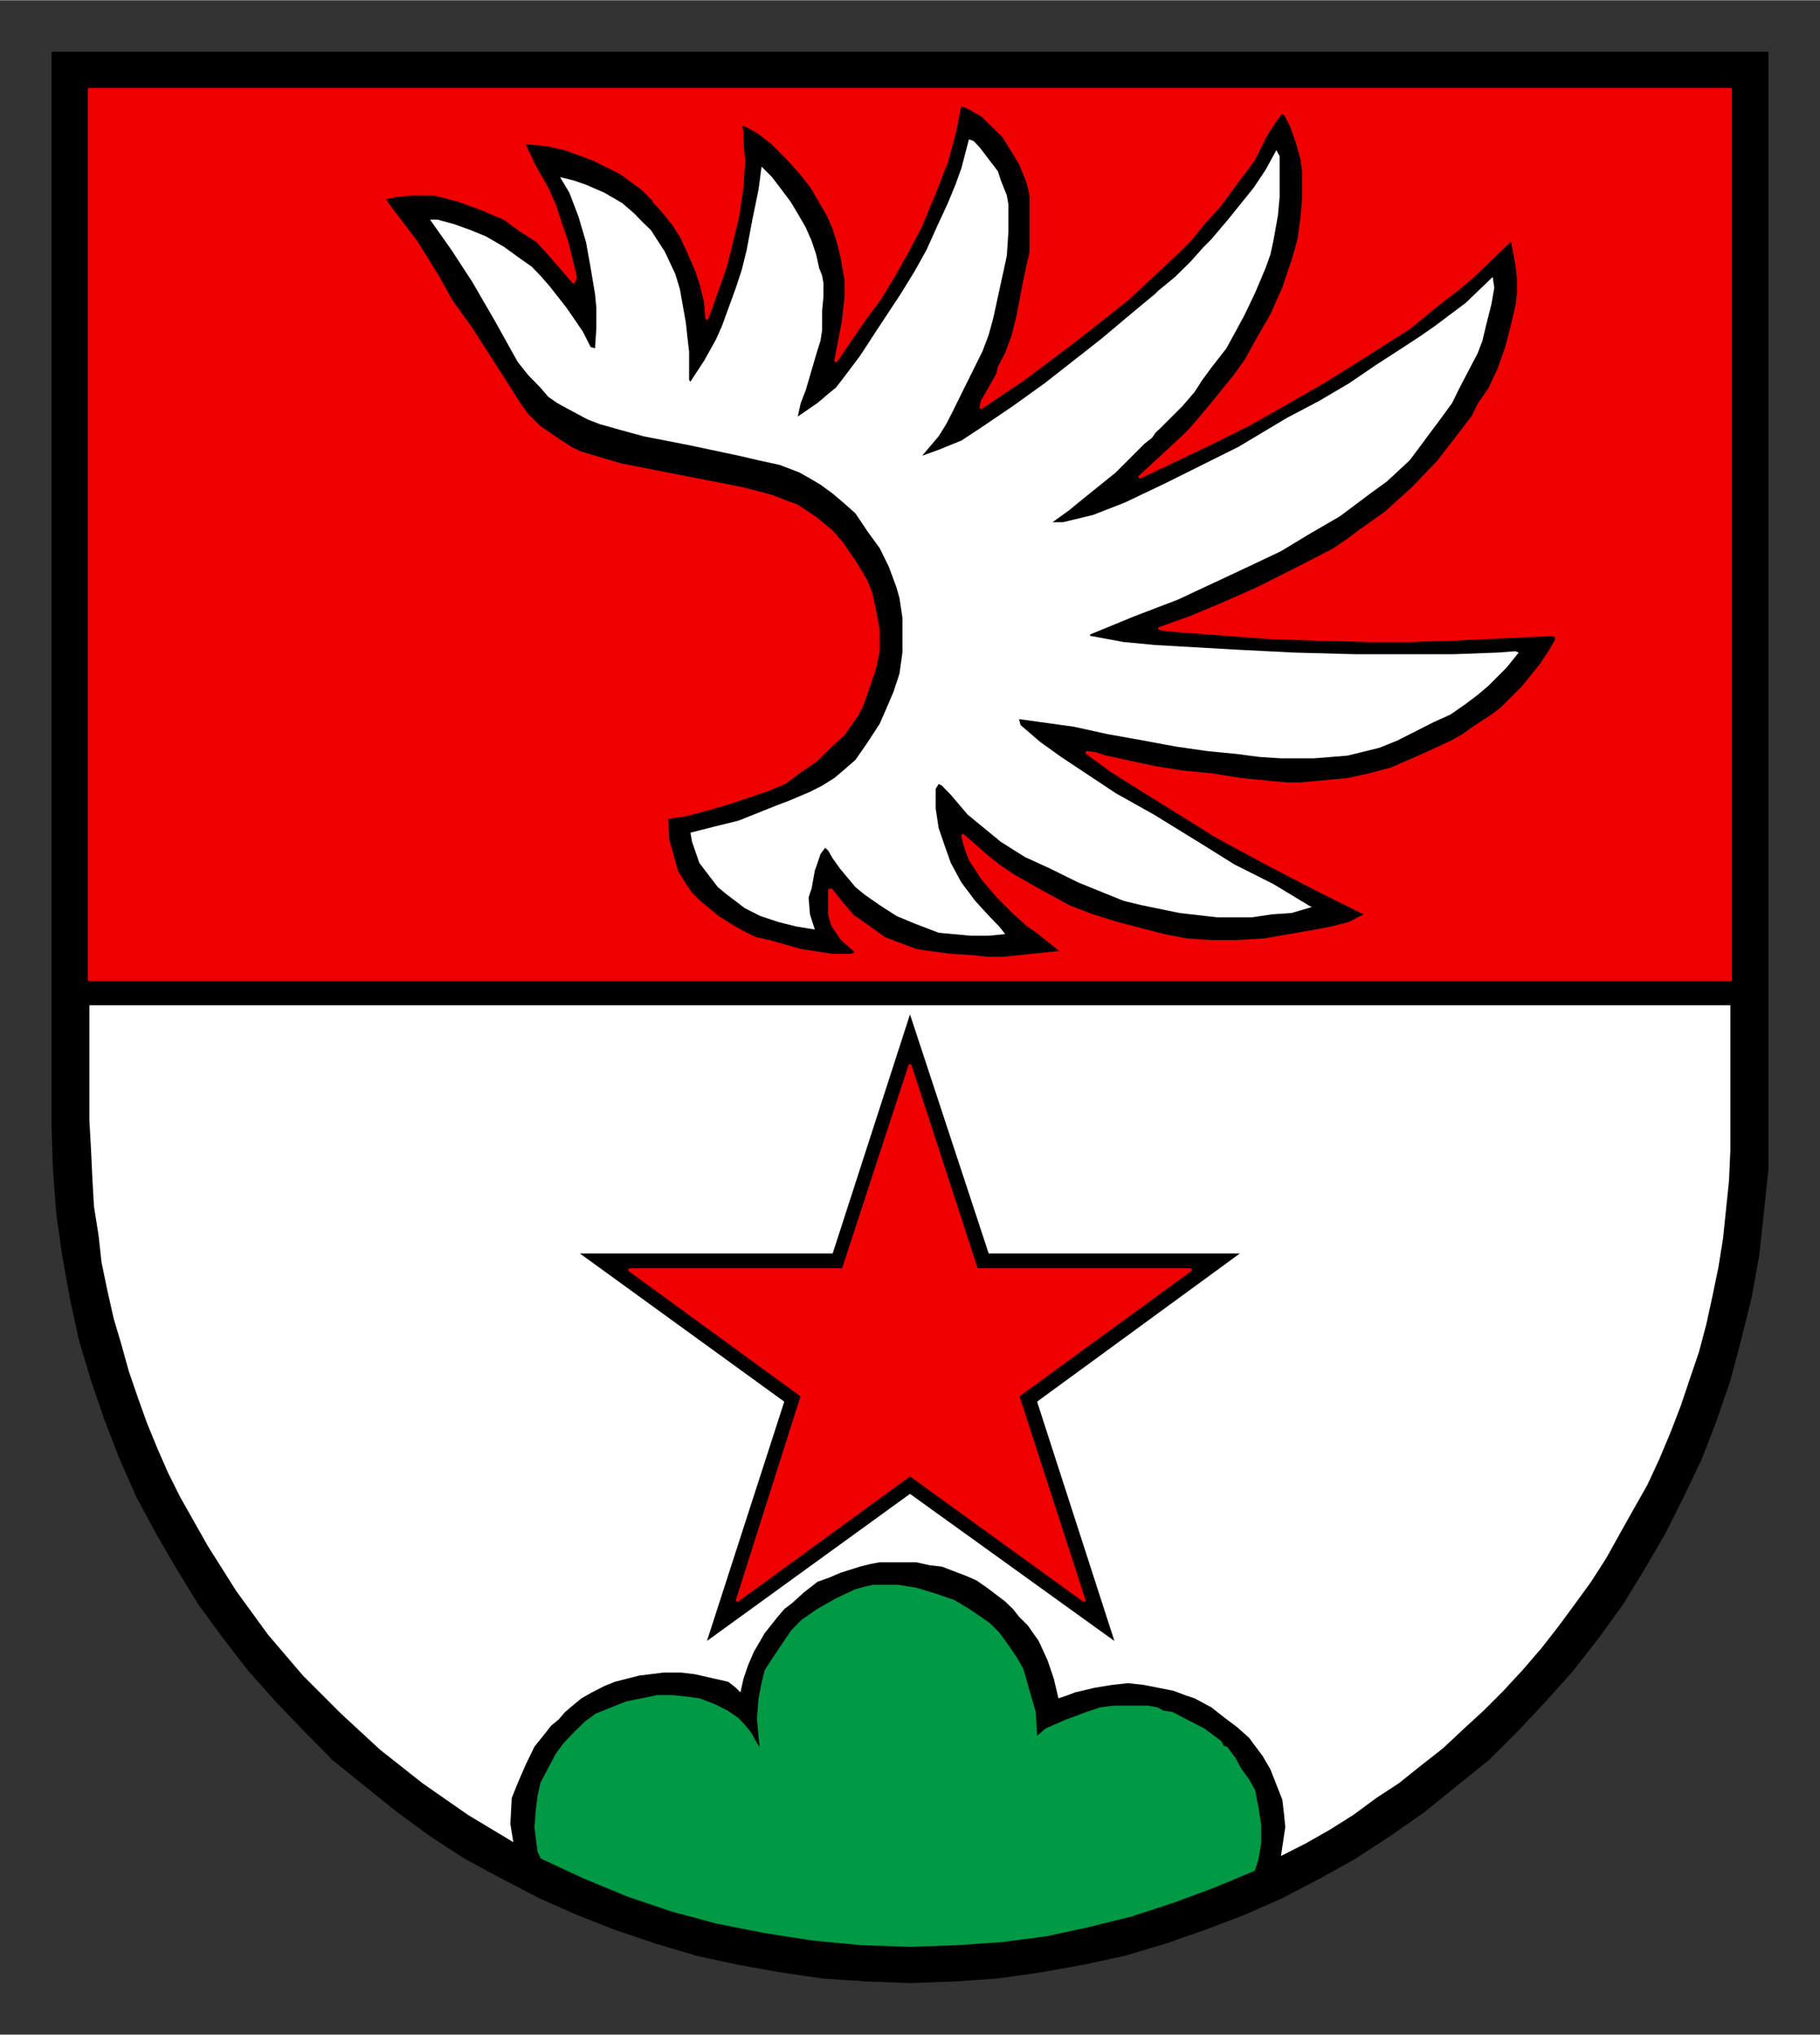
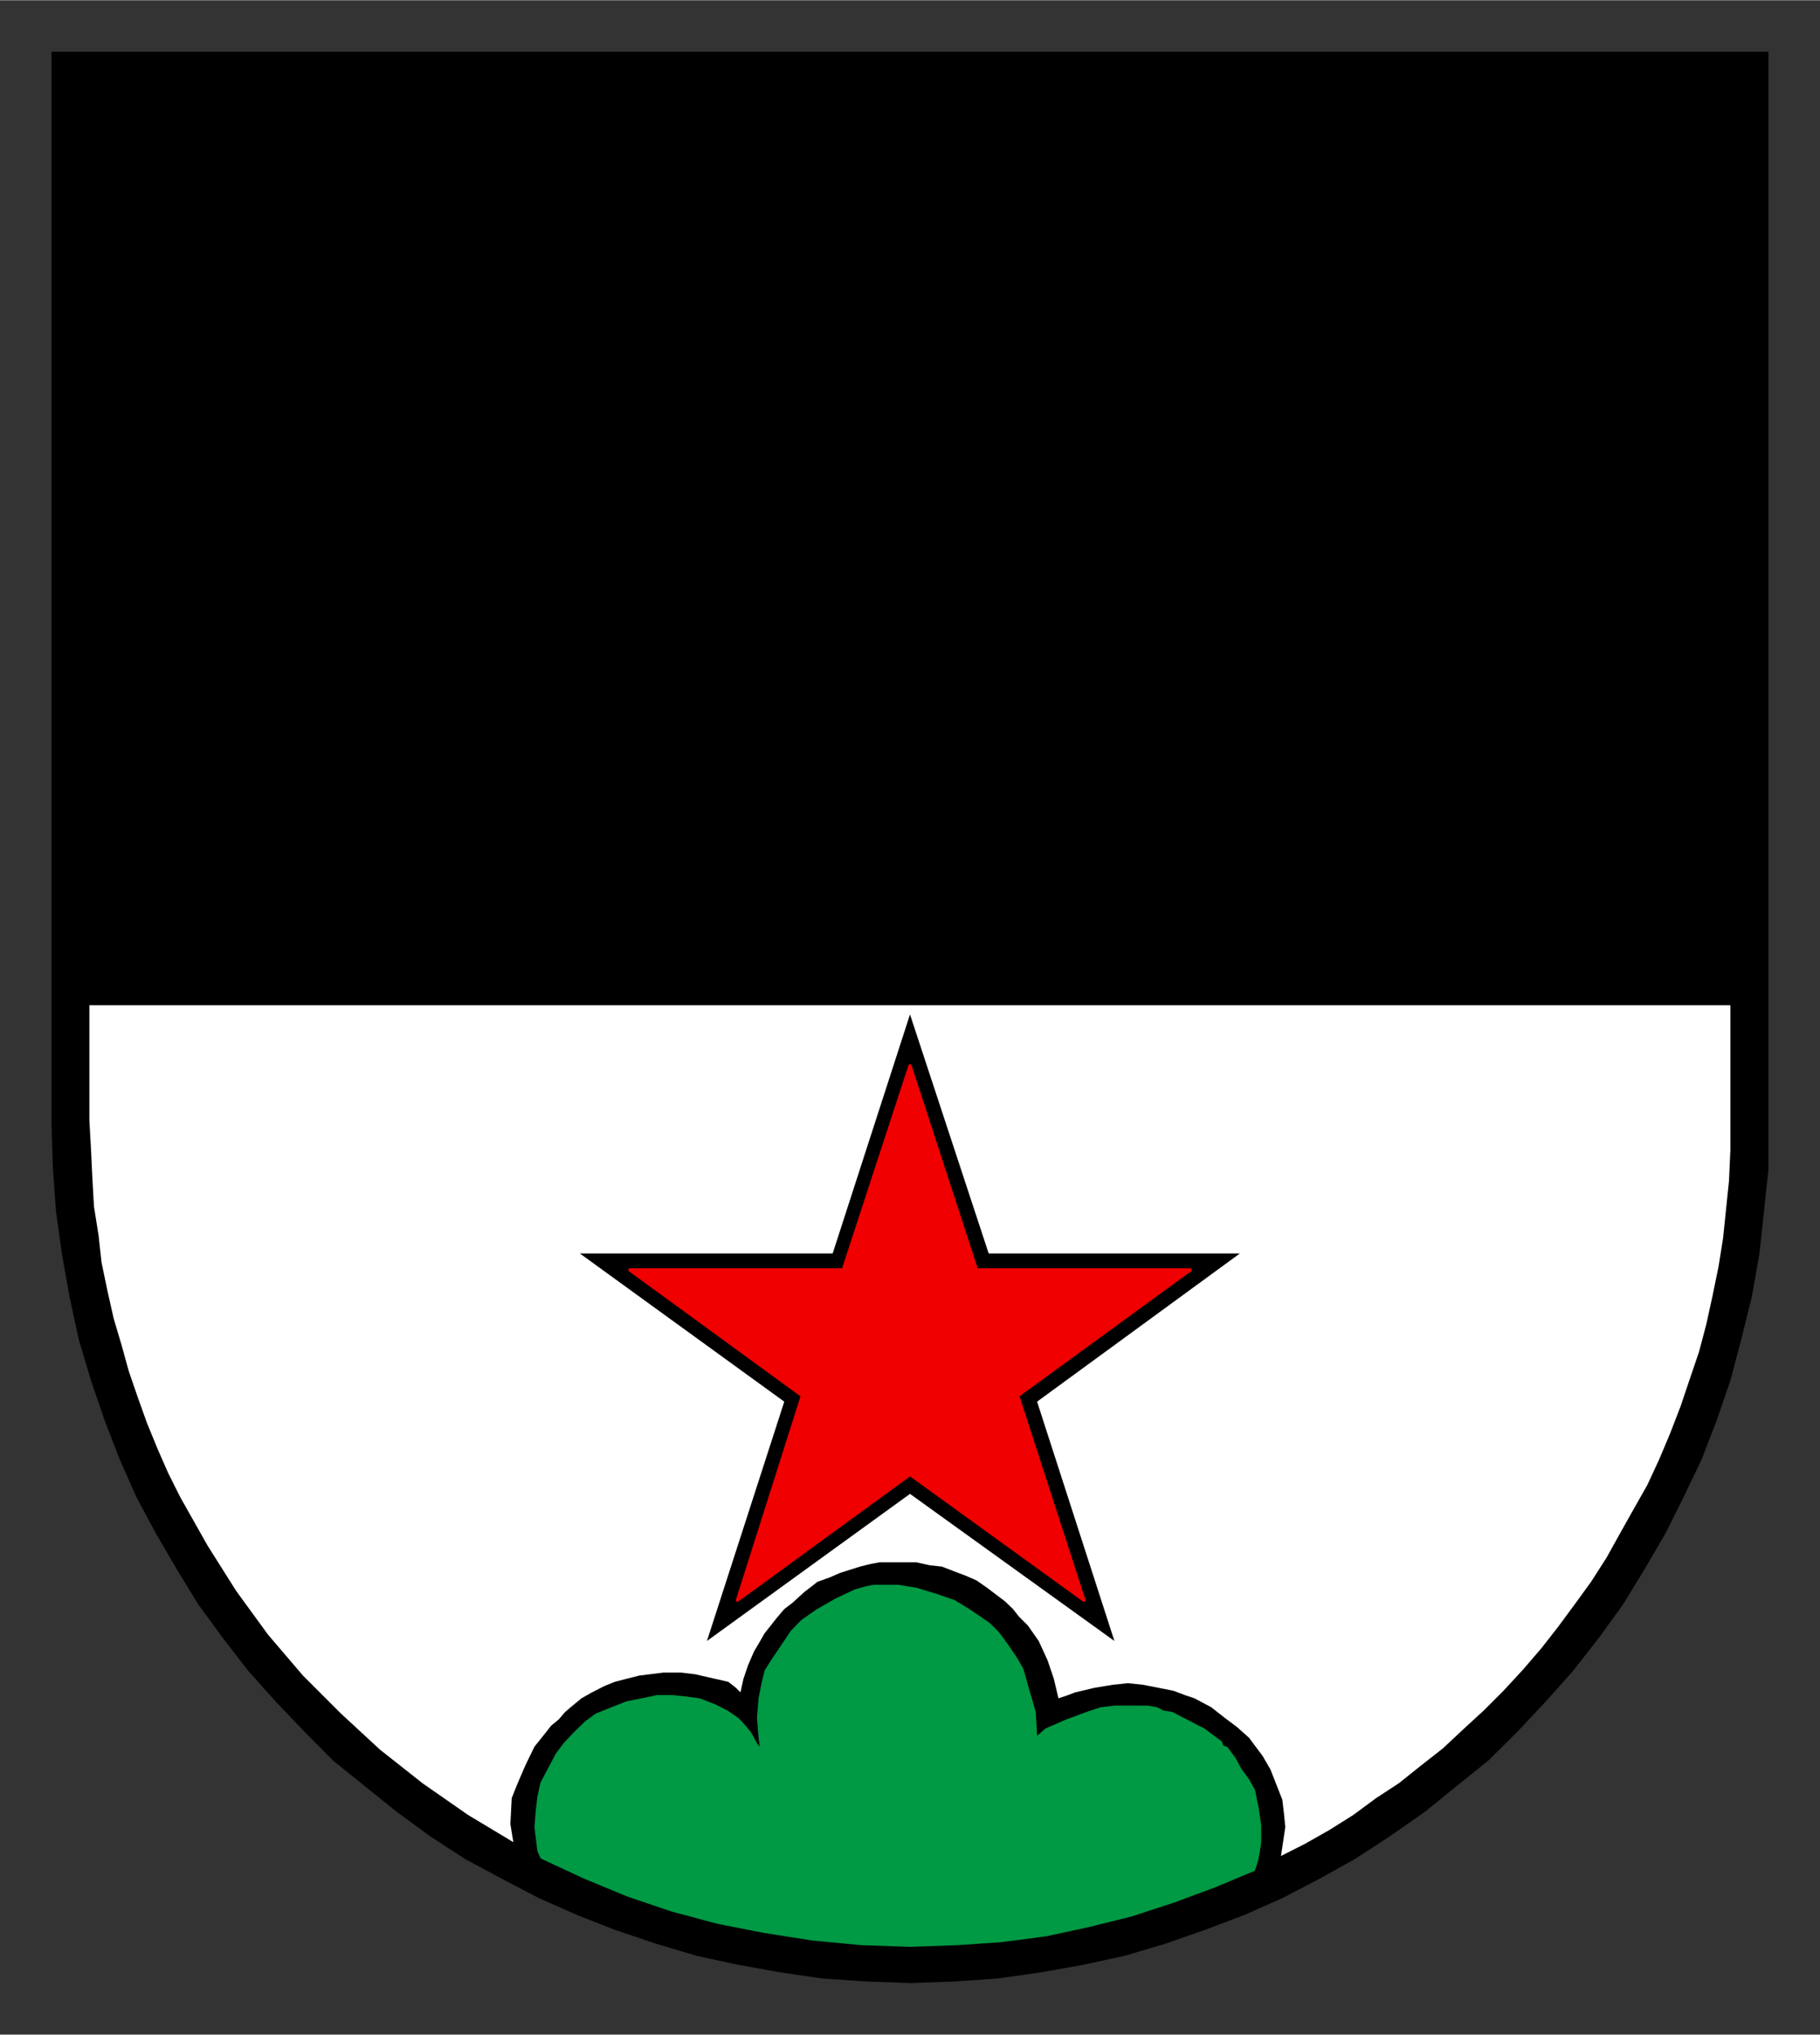
<svg xmlns="http://www.w3.org/2000/svg" version="1.0" width="687" height="768" viewBox="-2.381 -2.381 84.138 94.038" id="svg7163">
  <rect x="-2.381" y="-2.381" width="84.138" height="94.038" fill="#333333" stroke="none" />
  <defs id="defs7165">
    <clipPath id="clipPath5087">
      <path d="M 354.48,210.24 L 418.19,210.24 L 418.19,138.6 L 354.48,138.6 L 354.48,210.24 z" id="path5089" />
    </clipPath>
    <clipPath id="clipPath5099">
      <path d="M 354.48,210.24 L 418.19,210.24 L 418.19,138.6 L 354.48,138.6 L 354.48,210.24 z" id="path5101" />
    </clipPath>
  </defs>
  <g transform="translate(-594.598,-107.725)" id="layer1">
    <g transform="matrix(1.25,0,0,1.25,151.361,-65.663)" clip-path="url(#clipPath5087)" id="g5085">
      <g id="g5091">
        <path d="M 354.59,138.71 L 418.09,138.71 L 418.09,178.39 L 418.09,178.39 L 418.09,180.01 L 417.92,181.63 L 417.75,183.2 L 417.47,184.77 L 417.08,186.34 L 416.68,187.85 L 416.18,189.31 L 415.62,190.76 L 414.95,192.16 L 414.28,193.5 L 413.5,194.84 L 412.71,196.13 L 411.82,197.36 L 410.86,198.59 L 409.85,199.72 L 408.8,200.84 L 407.73,201.9 L 406.55,202.85 L 405.38,203.8 L 404.09,204.7 L 402.8,205.54 L 401.51,206.26 L 400.11,206.99 L 398.71,207.61 L 397.26,208.16 L 395.8,208.67 L 394.29,209.12 L 392.77,209.45 L 391.21,209.73 L 389.59,209.96 L 388.02,210.07 L 386.34,210.13 L 386.34,210.13 L 384.71,210.07 L 383.09,209.96 L 381.52,209.73 L 379.96,209.45 L 378.44,209.12 L 376.93,208.67 L 375.42,208.16 L 374.02,207.61 L 372.62,206.99 L 371.22,206.26 L 369.88,205.54 L 368.59,204.7 L 367.36,203.8 L 366.18,202.85 L 365,201.9 L 363.95,200.84 L 362.88,199.72 L 361.87,198.59 L 360.92,197.36 L 360.02,196.13 L 359.23,194.84 L 358.45,193.5 L 357.73,192.16 L 357.11,190.76 L 356.55,189.31 L 356.05,187.85 L 355.6,186.34 L 355.26,184.77 L 354.98,183.2 L 354.76,181.63 L 354.64,180.01 L 354.59,178.39 L 354.59,138.71 z" id="path5093" style="fill:#000000;fill-opacity:1;fill-rule:evenodd;stroke:none" />
      </g>
    </g>
    <g transform="matrix(1.25,0,0,1.25,151.361,-65.663)" clip-path="url(#clipPath5099)" id="g5097">
      <path d="M 393.9,197.48 L 391.04,188.63 L 398.54,183.15 L 389.25,183.15 L 386.34,174.31 L 383.48,183.15 L 374.13,183.15 L 381.69,188.63 L 378.83,197.48 L 386.34,192.04 L 393.9,197.48 z M 400.06,205.43 L 400.06,205.43 L 400.22,204.36 L 400.22,204.36 L 400.17,203.86 L 400.11,203.35 L 400.11,203.35 L 399.67,202.23 L 399.67,202.23 L 399.38,201.73 L 399.05,201.29 L 399.05,201.29 L 398.88,201.06 L 398.88,201.06 L 398.43,200.66 L 397.99,200.33 L 397.99,200.33 L 397.48,199.93 L 396.86,199.6 L 396.86,199.6 L 396.53,199.49 L 396.53,199.49 L 396.08,199.32 L 396.08,199.32 L 395.52,199.21 L 394.96,199.1 L 394.4,199.04 L 393.84,199.1 L 393.84,199.1 L 393.17,199.21 L 392.45,199.38 L 392.45,199.38 L 392.16,199.49 L 391.83,199.6 L 391.83,199.6 L 391.66,198.88 L 391.43,198.2 L 391.1,197.48 L 390.7,196.91 L 390.7,196.91 L 390.37,196.58 L 390.37,196.58 L 390.15,196.3 L 389.86,196.02 L 389.86,196.02 L 389.2,195.52 L 388.8,195.24 L 388.41,195.07 L 388.41,195.07 L 387.96,194.9 L 387.52,194.73 L 387.52,194.73 L 387.07,194.68 L 387.07,194.68 L 386.57,194.57 L 386.57,194.57 L 385.22,194.57 L 385.22,194.57 L 384.89,194.63 L 384.49,194.73 L 383.76,194.96 L 383.76,194.96 L 383.37,195.13 L 382.92,195.29 L 382.92,195.29 L 382.42,195.68 L 382.42,195.68 L 381.98,196.08 L 381.98,196.08 L 381.69,196.3 L 381.41,196.63 L 380.96,197.2 L 380.96,197.2 L 380.8,197.48 L 380.8,197.48 L 380.57,197.87 L 380.57,197.87 L 380.35,198.38 L 380.35,198.38 L 380.18,198.88 L 380.07,199.38 L 380.07,199.38 L 379.9,199.21 L 379.62,198.99 L 379.62,198.99 L 378.39,198.71 L 378.39,198.71 L 377.89,198.65 L 377.89,198.65 L 377.55,198.65 L 377.21,198.65 L 377.21,198.65 L 376.32,198.76 L 375.42,198.99 L 375.03,199.15 L 374.58,199.38 L 374.19,199.6 L 373.85,199.88 L 373.85,199.88 L 373.58,200.11 L 373.35,200.38 L 373.35,200.38 L 373.07,200.61 L 372.85,200.89 L 372.85,200.89 L 372.45,201.39 L 372.12,202.07 L 371.83,202.74 L 371.61,203.29 L 371.61,203.29 L 371.56,204.25 L 371.56,204.25 L 371.67,204.92 L 371.67,204.92 L 369.99,203.91 L 368.31,202.74 L 366.74,201.5 L 365.29,200.16 L 363.89,198.76 L 362.6,197.25 L 361.42,195.63 L 360.36,193.95 L 359.35,192.16 L 358.9,191.26 L 358.51,190.37 L 358.12,189.42 L 357.78,188.47 L 357.45,187.51 L 357.17,186.5 L 356.89,185.56 L 356.66,184.54 L 356.44,183.48 L 356.33,182.48 L 356.16,181.41 L 356.1,180.35 L 356.05,179.29 L 355.99,178.22 L 355.99,173.97 L 416.68,173.97 L 416.68,178.22 L 416.68,178.22 L 416.68,179.34 L 416.63,180.46 L 416.52,181.52 L 416.41,182.59 L 416.24,183.65 L 416.02,184.72 L 415.79,185.77 L 415.52,186.79 L 415.18,187.79 L 414.84,188.8 L 414.45,189.81 L 414.05,190.76 L 413.61,191.71 L 413.1,192.61 L 412.6,193.5 L 412.1,194.4 L 411.53,195.29 L 410.92,196.13 L 410.3,196.97 L 409.69,197.75 L 409.01,198.54 L 408.29,199.32 L 407.56,200.05 L 406.83,200.72 L 406.05,201.45 L 405.26,202.07 L 404.42,202.74 L 403.58,203.29 L 402.74,203.91 L 401.85,204.47 L 400.95,204.98 L 400.06,205.43 L 400.06,205.43 z" id="path5103" style="fill:#ffffff;fill-opacity:1;fill-rule:evenodd;stroke:none" />
-       <path d="M 389.86,171.34 L 389.86,171.34 L 389.25,171.4 L 388.58,171.4 L 388.58,171.4 L 387.4,171.29 L 387.4,171.29 L 386.51,170.95 L 385.84,170.67 L 385.22,170.27 L 385.22,170.27 L 384.66,169.88 L 384.32,169.6 L 384.32,169.6 L 383.76,168.93 L 383.48,168.54 L 383.32,168.26 L 383.32,168.26 L 383.26,168.2 L 383.2,168.15 L 383.2,168.15 L 383.03,168.38 L 383.03,168.38 L 382.92,168.71 L 382.82,168.99 L 382.7,169.66 L 382.7,169.66 L 382.64,169.83 L 382.59,169.99 L 382.59,169.99 L 382.64,170.61 L 382.82,171.17 L 382.82,171.17 L 382.14,171.06 L 381.46,170.89 L 380.8,170.67 L 380.23,170.38 L 380.23,170.38 L 379.57,169.88 L 379.57,169.88 L 379.23,169.6 L 379.23,169.6 L 378.55,168.71 L 378.55,168.71 L 378.28,167.93 L 378.28,167.93 L 378.22,167.59 L 378.22,167.59 L 379.12,167.36 L 379.57,167.25 L 380.01,167.14 L 380.01,167.14 L 381.41,166.58 L 381.41,166.58 L 381.86,166.41 L 382.64,166.08 L 383.09,165.85 L 383.54,165.57 L 383.93,165.24 L 384.32,164.9 L 384.32,164.9 L 384.71,164.34 L 385,163.9 L 385,163.9 L 385.22,163.56 L 385.44,163.06 L 385.73,162.38 L 385.95,161.71 L 385.95,161.71 L 386.06,160.93 L 386.06,160.31 L 386.06,160.31 L 386.06,159.64 L 385.95,158.91 L 385.95,158.91 L 385.84,158.52 L 385.84,158.52 L 385.55,157.74 L 385.22,157.07 L 384.77,156.45 L 384.32,155.78 L 384.32,155.78 L 383.87,155.38 L 383.48,155.05 L 383.03,154.72 L 383.03,154.72 L 382.64,154.49 L 382.25,154.27 L 381.52,153.99 L 380.74,153.82 L 380.01,153.65 L 380.01,153.65 L 378.17,153.26 L 378.17,153.26 L 376.48,152.93 L 375.64,152.7 L 374.86,152.48 L 374.86,152.48 L 374.42,152.31 L 374.42,152.31 L 373.69,151.92 L 373.29,151.7 L 372.96,151.47 L 372.96,151.47 L 372.67,151.13 L 372.67,151.13 L 372.23,150.68 L 371.83,150.18 L 371.83,150.18 L 370.99,148.67 L 370.15,147.22 L 370.15,147.22 L 369.38,146.04 L 368.59,144.92 L 368.59,144.92 L 368.87,144.92 L 368.87,144.92 L 369.49,145.09 L 370.1,145.31 L 370.1,145.31 L 370.66,145.54 L 370.66,145.54 L 371.33,145.93 L 371.95,146.38 L 371.95,146.38 L 372.34,146.65 L 372.34,146.65 L 372.67,146.99 L 373.01,147.38 L 373.63,148.17 L 373.63,148.17 L 373.9,148.56 L 373.9,148.56 L 374.24,149.06 L 374.53,149.63 L 374.53,149.63 L 374.69,149.68 L 374.69,149.68 L 374.74,148.95 L 374.74,148.17 L 374.74,148.17 L 374.69,147.66 L 374.69,147.66 L 374.53,146.71 L 374.36,145.76 L 374.08,144.81 L 373.74,143.92 L 373.74,143.92 L 373.4,143.35 L 373.4,143.35 L 373.9,143.47 L 374.36,143.63 L 374.36,143.63 L 375.03,143.92 L 375.7,144.31 L 375.7,144.31 L 376.15,144.7 L 376.42,144.98 L 376.76,145.31 L 376.76,145.31 L 377.05,145.76 L 377.27,146.1 L 377.27,146.1 L 377.66,146.93 L 377.66,146.93 L 377.83,147.49 L 377.83,147.49 L 378.05,148.73 L 378.05,148.73 L 378.11,149.29 L 378.17,149.79 L 378.17,150.85 L 378.22,150.91 L 378.22,150.91 L 378.73,150.13 L 379.17,149.34 L 379.17,149.34 L 379.39,148.84 L 379.39,148.84 L 379.9,147.44 L 380.12,146.77 L 380.3,146.04 L 380.3,146.04 L 380.51,144.92 L 380.51,144.92 L 380.74,143.8 L 380.74,143.8 L 380.85,142.96 L 380.85,142.96 L 381.24,143.35 L 381.58,143.8 L 381.92,144.25 L 382.19,144.7 L 382.48,145.2 L 382.7,145.7 L 382.87,146.21 L 382.98,146.71 L 382.98,146.71 L 383.09,146.99 L 383.14,147.27 L 383.14,147.27 L 383.14,147.77 L 383.09,148.28 L 383.09,148.28 L 383.09,149.01 L 383.03,149.4 L 382.92,149.74 L 382.92,149.74 L 382.48,151.24 L 382.48,151.24 L 382.3,151.7 L 382.25,151.92 L 382.19,152.2 L 382.19,152.2 L 382.92,151.7 L 383.26,151.41 L 383.6,151.13 L 383.6,151.13 L 383.82,150.85 L 383.82,150.85 L 384.49,149.96 L 385.11,149.01 L 385.11,149.01 L 386,147.66 L 386,147.66 L 386.51,146.83 L 386.95,146.04 L 387.35,145.15 L 387.74,144.31 L 387.74,144.31 L 388.02,143.63 L 388.24,143.02 L 388.24,143.02 L 388.52,141.95 L 388.52,141.95 L 388.69,142.01 L 388.91,142.24 L 388.91,142.24 L 389.59,143.13 L 389.59,143.13 L 389.7,143.47 L 389.92,144.02 L 389.92,144.02 L 389.98,144.36 L 389.98,144.7 L 389.98,145.37 L 389.92,146.26 L 389.92,146.26 L 389.81,146.77 L 389.7,147.27 L 389.7,147.27 L 389.42,148.56 L 389.25,149.18 L 389.02,149.79 L 389.02,149.79 L 388.41,151.02 L 388.41,151.02 L 387.91,152.03 L 387.68,152.48 L 387.4,152.93 L 387.4,152.93 L 386.79,153.65 L 386.79,153.65 L 387.4,153.43 L 388.24,153.09 L 388.24,153.09 L 388.91,152.65 L 388.91,152.65 L 390.15,151.81 L 391.32,150.97 L 391.32,150.97 L 393.4,149.34 L 394.4,148.5 L 395.41,147.66 L 395.41,147.66 L 395.52,147.55 L 395.52,147.55 L 396.14,147.04 L 396.7,146.49 L 396.7,146.49 L 397.2,145.93 L 397.2,145.93 L 397.48,145.65 L 397.48,145.65 L 398.1,144.92 L 399.05,143.74 L 399.05,143.74 L 399.49,143.08 L 399.89,142.35 L 399.89,142.35 L 400.01,142.57 L 400.01,142.85 L 400.01,143.35 L 400.01,143.35 L 400.01,144.08 L 399.95,144.75 L 399.95,144.75 L 399.78,145.7 L 399.78,145.7 L 399.67,146.21 L 399.49,146.71 L 399.49,146.71 L 399.11,147.61 L 399.11,147.61 L 398.71,148.45 L 398.38,149.06 L 398.04,149.68 L 397.48,150.4 L 397.48,150.4 L 397.15,150.85 L 396.86,151.3 L 396.86,151.3 L 396.42,151.81 L 396.42,151.81 L 395.92,152.31 L 395.58,152.65 L 395.41,152.81 L 395.3,152.98 L 395.3,152.98 L 395.02,153.2 L 394.57,153.65 L 393.95,154.27 L 393.95,154.27 L 392.77,155.22 L 392.77,155.22 L 392.22,155.67 L 391.61,156.11 L 391.61,156.11 L 391.99,156.11 L 391.99,156.11 L 393.11,155.84 L 393.11,155.84 L 394.29,155.38 L 394.29,155.38 L 395.8,154.66 L 395.8,154.66 L 398.49,153.32 L 398.49,153.32 L 400.28,152.25 L 400.28,152.25 L 401.46,151.63 L 402.58,150.97 L 402.58,150.97 L 403.58,150.29 L 404.6,149.63 L 404.6,149.63 L 405.21,149.23 L 405.77,148.84 L 405.77,148.84 L 406.89,148 L 407.89,147.04 L 407.89,147.04 L 407.95,147.44 L 407.95,147.44 L 407.84,148.06 L 407.67,148.73 L 407.67,148.73 L 407.51,149.4 L 407.51,149.4 L 407.34,149.85 L 407.11,150.29 L 406.67,151.13 L 406.67,151.13 L 406.39,151.7 L 405.99,152.25 L 405.99,152.25 L 404.82,153.82 L 404.82,153.82 L 403.98,154.6 L 403.98,154.6 L 403.36,155.05 L 403.36,155.05 L 402.24,155.89 L 402.24,155.89 L 401.17,156.51 L 400.06,157.18 L 400.06,157.18 L 398.88,157.74 L 398.88,157.74 L 396.25,158.97 L 396.25,158.97 L 394.63,159.59 L 393,160.26 L 393,160.31 L 393,160.31 L 394.24,160.54 L 394.79,160.59 L 395.41,160.65 L 395.41,160.65 L 398.38,160.82 L 398.38,160.82 L 400.56,160.93 L 402.8,160.99 L 402.8,160.99 L 404.6,160.99 L 406.44,160.99 L 406.44,160.99 L 408.07,160.93 L 408.07,160.93 L 408.73,160.88 L 408.73,160.88 L 408.85,160.93 L 408.85,160.93 L 408.4,161.49 L 408.4,161.49 L 407.73,162.16 L 407.73,162.16 L 407.34,162.49 L 406.89,162.83 L 406.89,162.83 L 406.33,163.22 L 405.71,163.5 L 405.71,163.5 L 404.37,164.18 L 403.7,164.45 L 402.97,164.63 L 402.97,164.63 L 402.52,164.74 L 402.52,164.74 L 401.9,164.79 L 401.29,164.84 L 400.06,164.84 L 400.06,164.84 L 399.27,164.79 L 398.43,164.68 L 398.43,164.68 L 397.31,164.57 L 396.14,164.4 L 396.14,164.4 L 394.96,164.18 L 394.96,164.18 L 393.67,163.95 L 392.39,163.67 L 392.39,163.67 L 390.37,163.39 L 390.37,163.39 L 390.43,163.61 L 390.43,163.61 L 391.15,164.23 L 391.93,164.79 L 391.93,164.79 L 393.95,166.13 L 393.95,166.13 L 395.36,166.92 L 397.26,168.09 L 397.26,168.09 L 398.33,168.76 L 398.33,168.76 L 399.78,169.49 L 401.17,170.33 L 401.17,170.33 L 401.23,170.33 L 401.23,170.33 L 400.45,170.56 L 399.72,170.61 L 399.72,170.61 L 398.99,170.72 L 398.99,170.72 L 398.38,170.72 L 397.7,170.72 L 396.31,170.56 L 394.9,170.27 L 394.24,170.11 L 393.67,169.88 L 393.67,169.88 L 392.56,169.43 L 391.55,168.93 L 391.55,168.93 L 390.59,168.49 L 389.7,167.93 L 389.7,167.93 L 389.08,167.42 L 388.47,166.92 L 388.47,166.92 L 387.85,166.19 L 387.85,166.19 L 387.52,165.85 L 387.52,165.85 L 387.4,165.79 L 387.4,165.79 L 387.29,165.97 L 387.29,165.97 L 387.29,166.3 L 387.29,166.7 L 387.4,167.42 L 387.4,167.42 L 387.63,168.09 L 387.85,168.71 L 387.85,168.71 L 388.24,169.43 L 388.75,170.11 L 388.75,170.11 L 389.31,170.72 L 389.64,171.06 L 389.86,171.34 L 389.86,171.34 z" id="path5105" style="fill:#ffffff;fill-opacity:1;fill-rule:evenodd;stroke:none" />
-       <path d="M 391.99,172.01 L 391.99,172.01 L 391.88,171.9 L 391.66,171.73 L 391.04,171.23 L 391.04,171.23 L 390.7,171 L 390.7,171 L 390.15,170.5 L 389.59,169.94 L 389.02,169.27 L 388.58,168.59 L 388.58,168.59 L 388.47,168.32 L 388.47,168.32 L 388.36,167.98 L 388.3,167.7 L 388.3,167.7 L 388.75,168.09 L 389.2,168.49 L 389.7,168.88 L 390.2,169.21 L 390.2,169.21 L 391.1,169.72 L 391.1,169.72 L 392.22,170.33 L 392.22,170.33 L 392.66,170.5 L 393.11,170.67 L 394.01,170.95 L 394.01,170.95 L 394.85,171.17 L 395.74,171.4 L 396.58,171.56 L 397.48,171.62 L 397.48,171.62 L 398.43,171.62 L 399.44,171.56 L 401.35,171.23 L 401.35,171.23 L 401.96,171.11 L 402.58,170.95 L 402.58,170.95 L 402.92,170.78 L 403.25,170.61 L 403.25,170.61 L 401.46,169.72 L 401.46,169.72 L 399.61,168.76 L 397.65,167.7 L 397.65,167.7 L 396.58,167.03 L 396.58,167.03 L 394.68,165.85 L 393.79,165.29 L 392.89,164.63 L 392.89,164.63 L 393.23,164.68 L 393.56,164.79 L 393.56,164.79 L 395.36,165.18 L 395.36,165.18 L 396.42,165.35 L 397.54,165.46 L 397.54,165.46 L 398.6,165.63 L 399.72,165.74 L 399.72,165.74 L 400.28,165.79 L 400.79,165.79 L 400.79,165.79 L 402.52,165.63 L 402.52,165.63 L 403.3,165.46 L 404.14,165.24 L 404.92,164.9 L 405.66,164.57 L 405.66,164.57 L 406.39,164.23 L 406.39,164.23 L 406.78,164.01 L 407.17,163.73 L 407.17,163.73 L 407.95,163.22 L 407.95,163.22 L 408.23,163 L 408.46,162.77 L 408.46,162.77 L 409.01,162.22 L 409.01,162.22 L 409.69,161.38 L 410.02,160.88 L 410.25,160.48 L 410.25,160.48 L 410.25,160.31 L 410.25,160.31 L 410.08,160.26 L 410.08,160.26 L 406.39,160.43 L 406.39,160.43 L 404.87,160.48 L 404.87,160.48 L 403.3,160.48 L 403.3,160.48 L 401.46,160.43 L 399.61,160.37 L 395.92,160.09 L 395.92,160.09 L 395.58,160.04 L 395.58,160.04 L 396.7,159.64 L 397.76,159.2 L 397.76,159.2 L 399.17,158.58 L 399.17,158.58 L 400.62,157.85 L 402.02,157.13 L 402.02,157.13 L 402.52,156.79 L 402.97,156.45 L 403.92,155.78 L 403.92,155.78 L 404.42,155.33 L 404.92,154.88 L 404.92,154.88 L 405.88,153.88 L 405.88,153.88 L 406.83,152.65 L 406.83,152.65 L 407.17,152.2 L 407.39,151.75 L 407.39,151.75 L 407.78,151.19 L 407.78,151.19 L 408.12,150.46 L 408.4,149.68 L 408.62,148.84 L 408.8,148.06 L 408.8,148.06 L 408.85,147.61 L 408.85,147.61 L 408.85,147.16 L 408.8,146.65 L 408.62,145.7 L 408.62,145.7 L 408.51,145.7 L 408.51,145.7 L 407.17,146.99 L 407.17,146.99 L 406.72,147.38 L 406.72,147.38 L 405.77,148.11 L 405.77,148.11 L 404.82,148.9 L 404.82,148.9 L 404.03,149.4 L 403.25,149.9 L 401.63,150.91 L 401.63,150.91 L 400.17,151.75 L 400.17,151.75 L 398.88,152.48 L 397.54,153.15 L 394.85,154.43 L 394.85,154.43 L 396.42,152.98 L 396.42,152.98 L 396.75,152.65 L 397.37,151.92 L 398.33,150.74 L 398.33,150.74 L 398.77,150.13 L 399.17,149.4 L 399.17,149.4 L 399.72,148.45 L 400.17,147.44 L 400.17,147.44 L 400.28,147.1 L 400.28,147.1 L 400.51,146.43 L 400.73,145.65 L 400.84,144.86 L 400.9,144.13 L 400.9,144.13 L 400.9,143.52 L 400.9,143.52 L 400.9,143.13 L 400.9,143.13 L 400.84,142.68 L 400.67,142.07 L 400.45,141.45 L 400.22,141 L 400.22,141 L 400.06,140.95 L 400.06,140.95 L 399.78,141.34 L 399.49,141.79 L 399.05,142.68 L 399.05,142.68 L 398.38,143.58 L 398.38,143.58 L 397.76,144.42 L 397.76,144.42 L 397.15,145.09 L 397.15,145.09 L 396.7,145.65 L 396.2,146.15 L 396.2,146.15 L 395.3,146.99 L 395.3,146.99 L 394.4,147.83 L 394.4,147.83 L 393.34,148.67 L 392.27,149.51 L 392.27,149.51 L 390.48,150.85 L 390.48,150.85 L 388.97,151.86 L 388.97,151.86 L 389.02,151.63 L 389.25,151.24 L 389.59,150.63 L 389.59,150.63 L 389.64,150.4 L 389.64,150.4 L 389.92,149.85 L 389.92,149.85 L 390.15,149.23 L 390.32,148.56 L 390.59,147.16 L 390.59,147.16 L 390.7,146.65 L 390.82,146.15 L 390.82,146.15 L 390.82,145.09 L 390.82,144.02 L 390.82,144.02 L 390.77,143.8 L 390.7,143.52 L 390.43,142.85 L 390.09,142.29 L 389.81,141.84 L 389.81,141.84 L 389.02,141.06 L 389.02,141.06 L 388.64,140.84 L 388.41,140.72 L 388.18,140.67 L 388.18,140.67 L 388.02,141.51 L 387.85,142.18 L 387.68,142.79 L 387.68,142.79 L 387.46,143.35 L 387.29,143.8 L 387.29,143.8 L 387.01,144.47 L 386.73,145.15 L 386.73,145.15 L 386.23,146.1 L 385.73,146.99 L 385.73,146.99 L 385.22,147.83 L 385.22,147.83 L 384.6,148.67 L 384.6,148.67 L 383.6,150.13 L 383.6,150.13 L 383.87,148.73 L 383.87,148.73 L 383.98,147.77 L 383.98,147.77 L 383.98,147.16 L 383.98,147.16 L 383.82,146.26 L 383.71,145.82 L 383.54,145.26 L 383.32,144.75 L 383.03,144.25 L 382.7,143.69 L 382.3,143.18 L 382.3,143.18 L 381.8,142.63 L 381.24,142.07 L 380.74,141.68 L 380.23,141.4 L 380.23,141.4 L 380.07,141.4 L 380.07,141.4 L 380.12,141.68 L 380.12,142.01 L 380.12,142.01 L 380.18,142.74 L 380.18,142.74 L 380.12,143.74 L 379.96,144.81 L 379.96,144.81 L 379.73,145.76 L 379.73,145.76 L 379.51,146.65 L 379.51,146.65 L 379.17,147.61 L 378.83,148.56 L 378.83,148.56 L 378.78,147.95 L 378.61,147.27 L 378.61,147.27 L 378.44,146.77 L 378.17,146.15 L 377.89,145.54 L 377.6,145.09 L 377.6,145.09 L 377.33,144.75 L 377.05,144.42 L 377.05,144.42 L 376.88,144.25 L 376.88,144.25 L 376.88,144.2 L 376.48,143.8 L 376.48,143.8 L 376.26,143.63 L 376.26,143.63 L 375.64,143.18 L 375.64,143.18 L 375.2,142.96 L 374.64,142.68 L 373.58,142.29 L 373.58,142.29 L 372.85,142.13 L 372.06,142.07 L 372.06,142.07 L 372.06,142.13 L 372.06,142.13 L 372.45,142.96 L 372.9,143.74 L 372.9,143.74 L 373.18,144.36 L 373.18,144.36 L 373.29,144.7 L 373.4,145.04 L 373.4,145.04 L 373.63,145.7 L 373.63,145.7 L 373.8,146.38 L 373.96,147.04 L 373.96,147.04 L 373.9,147.22 L 373.9,147.22 L 373.07,146.26 L 372.56,145.7 L 372.56,145.7 L 371.95,145.31 L 371.33,144.86 L 371.33,144.86 L 370.94,144.7 L 370.55,144.53 L 370.55,144.53 L 369.65,144.2 L 369.2,144.08 L 368.76,143.97 L 368.31,143.97 L 367.86,143.97 L 367.36,144.02 L 366.86,144.13 L 366.86,144.13 L 367.02,144.36 L 367.19,144.59 L 367.19,144.59 L 368.08,145.76 L 368.08,145.76 L 368.87,147.04 L 369.38,147.95 L 369.38,147.95 L 370.1,148.95 L 371.28,150.79 L 371.89,151.75 L 371.89,151.75 L 372.17,152.14 L 372.17,152.14 L 372.51,152.48 L 372.51,152.48 L 372.62,152.59 L 372.62,152.59 L 373.35,153.09 L 373.8,153.38 L 374.13,153.54 L 374.13,153.54 L 374.69,153.71 L 374.69,153.71 L 375.64,153.99 L 375.64,153.99 L 380.18,154.88 L 380.18,154.88 L 381.24,155.16 L 381.24,155.16 L 381.8,155.38 L 381.8,155.38 L 382.14,155.5 L 382.14,155.5 L 382.82,155.95 L 383.43,156.45 L 383.43,156.45 L 383.82,156.9 L 383.82,156.9 L 384.32,157.63 L 384.32,157.63 L 384.71,158.29 L 384.89,158.74 L 385,159.25 L 385,159.25 L 385.16,160.09 L 385.16,160.48 L 385.16,160.88 L 385,161.6 L 384.71,162.44 L 384.71,162.44 L 384.55,162.88 L 384.38,163.22 L 383.87,163.95 L 383.87,163.95 L 383.37,164.4 L 382.87,164.9 L 382.87,164.9 L 382.3,165.29 L 381.69,165.74 L 381.69,165.74 L 381.14,165.97 L 380.68,166.13 L 379.67,166.47 L 379.67,166.47 L 378.89,166.7 L 378.05,166.92 L 378.05,166.92 L 377.33,167.03 L 377.33,167.03 L 377.38,167.87 L 377.38,167.87 L 377.6,168.65 L 377.6,168.65 L 377.71,169.04 L 377.71,169.04 L 377.99,169.49 L 377.99,169.49 L 378.22,169.83 L 378.55,170.16 L 379.23,170.72 L 379.85,171.11 L 380.18,171.29 L 380.18,171.29 L 380.63,171.51 L 381.14,171.62 L 381.14,171.62 L 382.3,171.95 L 383.48,172.13 L 383.48,172.13 L 383.93,172.13 L 384.16,172.13 L 384.32,172.07 L 384.32,171.95 L 384.32,171.95 L 383.82,171.51 L 383.82,171.51 L 383.71,171.34 L 383.48,171 L 383.48,171 L 383.37,170.61 L 383.37,170.33 L 383.37,170.33 L 383.37,170.05 L 383.37,169.72 L 383.43,169.72 L 383.43,169.72 L 383.6,169.94 L 383.87,170.27 L 384.21,170.67 L 384.21,170.67 L 384.77,171.06 L 385.39,171.51 L 385.39,171.51 L 386.57,171.95 L 386.57,171.95 L 386.95,172.01 L 386.95,172.01 L 387.85,172.13 L 388.69,172.18 L 388.69,172.18 L 389.2,172.24 L 389.75,172.24 L 389.75,172.24 L 390.37,172.18 L 390.37,172.18 L 391.99,172.01 L 391.99,172.01 z M 416.68,173.02 L 355.99,173.02 L 355.99,140.11 L 416.68,140.11 L 416.68,173.02 z" id="path5107" style="fill:#f00000;fill-opacity:1;fill-rule:evenodd;stroke:#f00000;stroke-width:0.12;stroke-linecap:round;stroke-linejoin:round;stroke-miterlimit:10;stroke-dasharray:none;stroke-opacity:1" />
      <path d="M 392.77,195.97 L 386.34,191.32 L 379.96,195.97 L 382.36,188.41 L 375.98,183.76 L 383.87,183.76 L 386.34,176.21 L 388.8,183.76 L 396.7,183.76 L 390.32,188.41 L 392.77,195.97 z" id="path5109" style="fill:#f00000;fill-opacity:1;fill-rule:nonzero;stroke:#f00000;stroke-width:0.12;stroke-linecap:round;stroke-linejoin:round;stroke-miterlimit:10;stroke-dasharray:none;stroke-opacity:1" />
      <path d="M 372.73,205.48 L 372.73,205.48 L 372.62,205.25 L 372.62,205.25 L 372.51,204.36 L 372.51,204.36 L 372.56,203.74 L 372.56,203.74 L 372.62,203.24 L 372.73,202.74 L 372.73,202.74 L 373.29,201.68 L 373.29,201.68 L 373.58,201.29 L 373.96,200.89 L 374.36,200.5 L 374.74,200.22 L 374.74,200.22 L 375.31,199.99 L 375.87,199.77 L 375.87,199.77 L 376.42,199.66 L 376.42,199.66 L 376.71,199.6 L 376.99,199.54 L 376.99,199.54 L 377.55,199.54 L 378.11,199.6 L 378.11,199.6 L 378.55,199.66 L 379.12,199.88 L 379.12,199.88 L 379.57,200.11 L 379.96,200.38 L 379.96,200.38 L 380.18,200.61 L 380.41,200.89 L 380.63,201.29 L 380.63,201.29 L 380.91,201.68 L 380.91,201.68 L 380.85,201.45 L 380.8,201.06 L 380.8,201.06 L 380.74,200.33 L 380.8,199.6 L 380.8,199.6 L 380.91,199.04 L 381.02,198.59 L 381.02,198.59 L 381.3,198.15 L 381.64,197.65 L 381.98,197.14 L 382.36,196.75 L 382.36,196.75 L 382.92,196.36 L 383.6,195.97 L 384.32,195.63 L 384.71,195.52 L 385,195.46 L 385,195.46 L 385.44,195.46 L 385.44,195.46 L 385.89,195.46 L 385.89,195.46 L 386.57,195.57 L 387.29,195.79 L 387.96,196.02 L 388.52,196.36 L 388.52,196.36 L 389.25,196.86 L 389.25,196.86 L 389.59,197.2 L 389.92,197.65 L 390.26,198.15 L 390.48,198.54 L 390.48,198.54 L 390.7,199.32 L 390.93,200.11 L 390.93,200.11 L 390.99,201.11 L 390.99,201.11 L 391.38,200.77 L 391.38,200.77 L 392.11,200.45 L 392.89,200.16 L 392.89,200.16 L 393.4,199.99 L 393.9,199.93 L 393.9,199.93 L 394.68,199.93 L 395.13,199.93 L 395.47,199.99 L 395.47,199.99 L 395.69,200.11 L 395.69,200.11 L 396.02,200.16 L 396.02,200.16 L 396.58,200.45 L 397.2,200.77 L 397.2,200.77 L 397.59,201.06 L 397.82,201.23 L 397.88,201.39 L 397.88,201.39 L 398.04,201.45 L 398.04,201.45 L 398.33,201.84 L 398.54,202.23 L 398.54,202.23 L 398.83,202.63 L 399.05,203.02 L 399.05,203.02 L 399.11,203.35 L 399.17,203.63 L 399.17,203.63 L 399.27,204.31 L 399.27,204.31 L 399.27,204.92 L 399.22,205.25 L 399.17,205.54 L 399.17,205.54 L 399.05,205.93 L 399.05,205.93 L 397.59,206.54 L 396.08,207.1 L 394.52,207.61 L 392.95,208 L 391.38,208.34 L 389.7,208.56 L 388.07,208.67 L 386.34,208.73 L 386.34,208.73 L 384.55,208.67 L 382.76,208.5 L 380.96,208.22 L 379.23,207.88 L 377.55,207.43 L 375.92,206.88 L 374.3,206.21 L 372.73,205.48 L 372.73,205.48 z" id="path5111" style="fill:#009944;fill-opacity:1;fill-rule:evenodd;stroke:#009944;stroke-width:0.12;stroke-linecap:round;stroke-linejoin:round;stroke-miterlimit:10;stroke-dasharray:none;stroke-opacity:1" />
    </g>
  </g>
</svg>